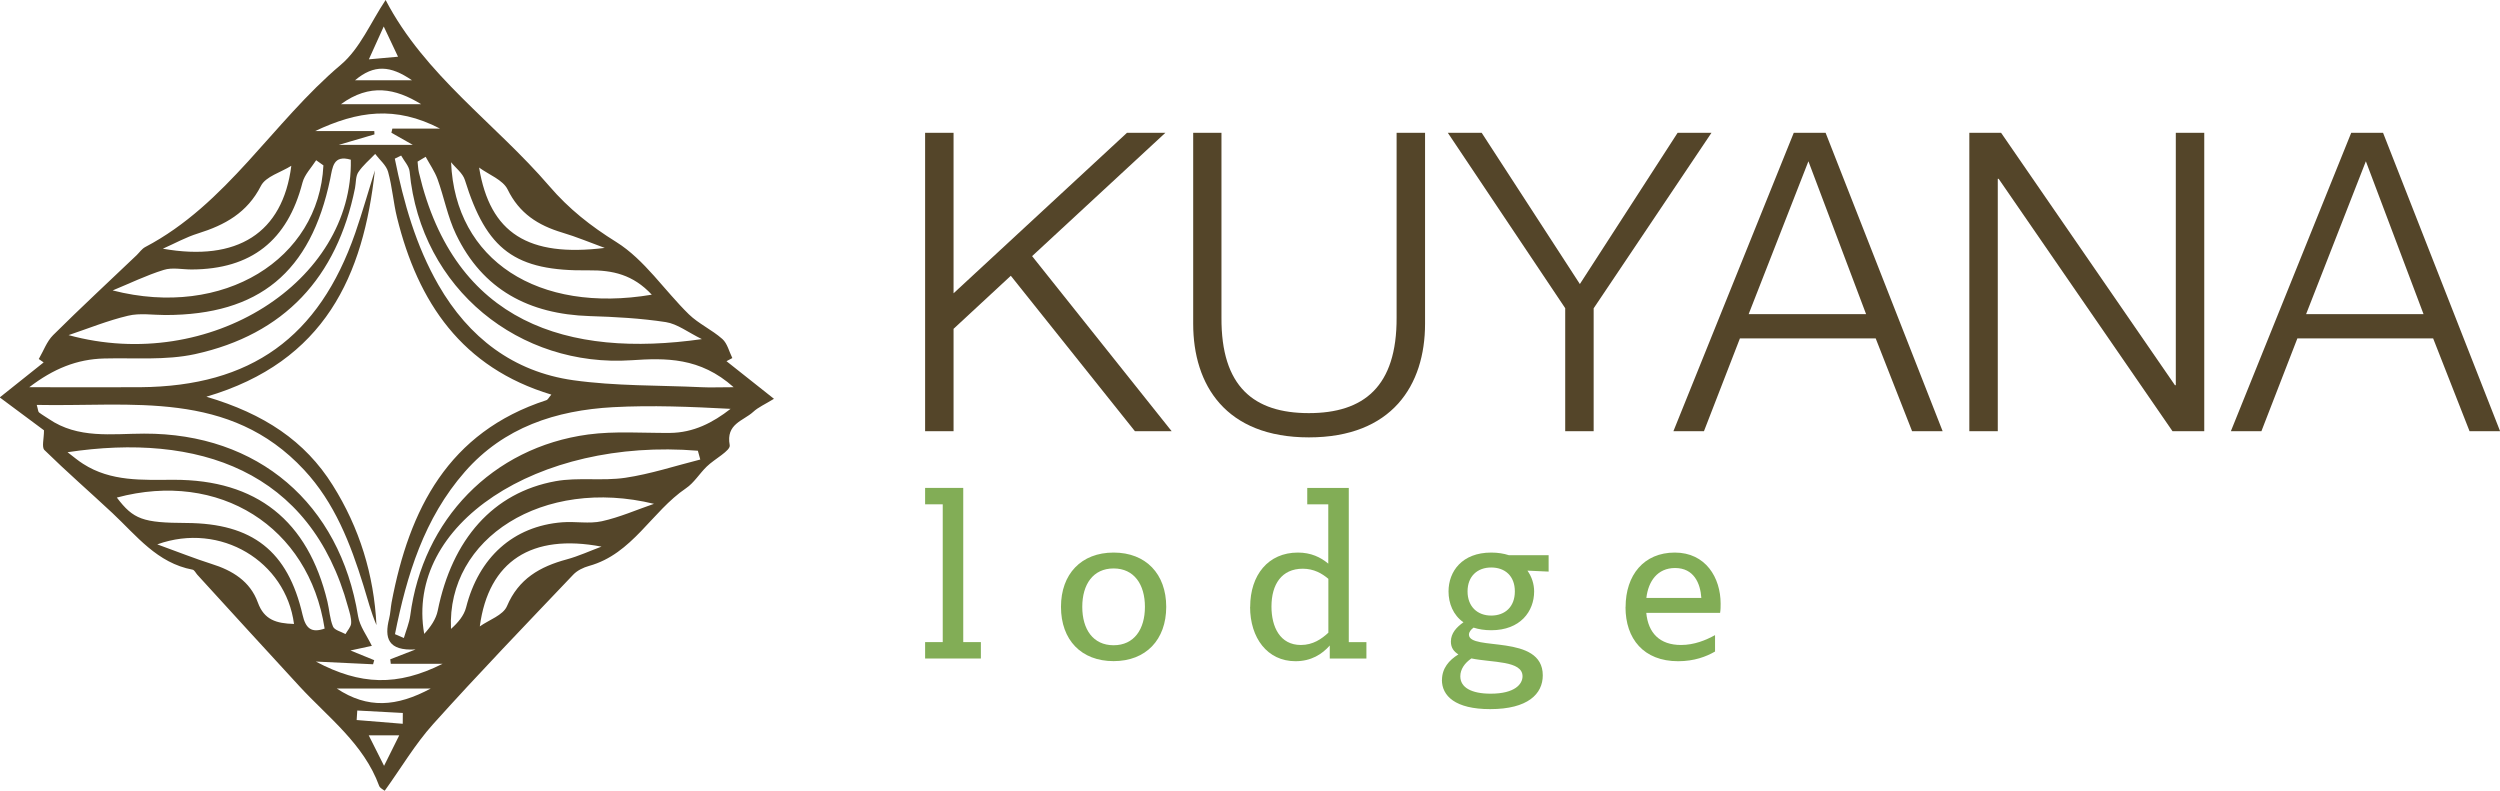
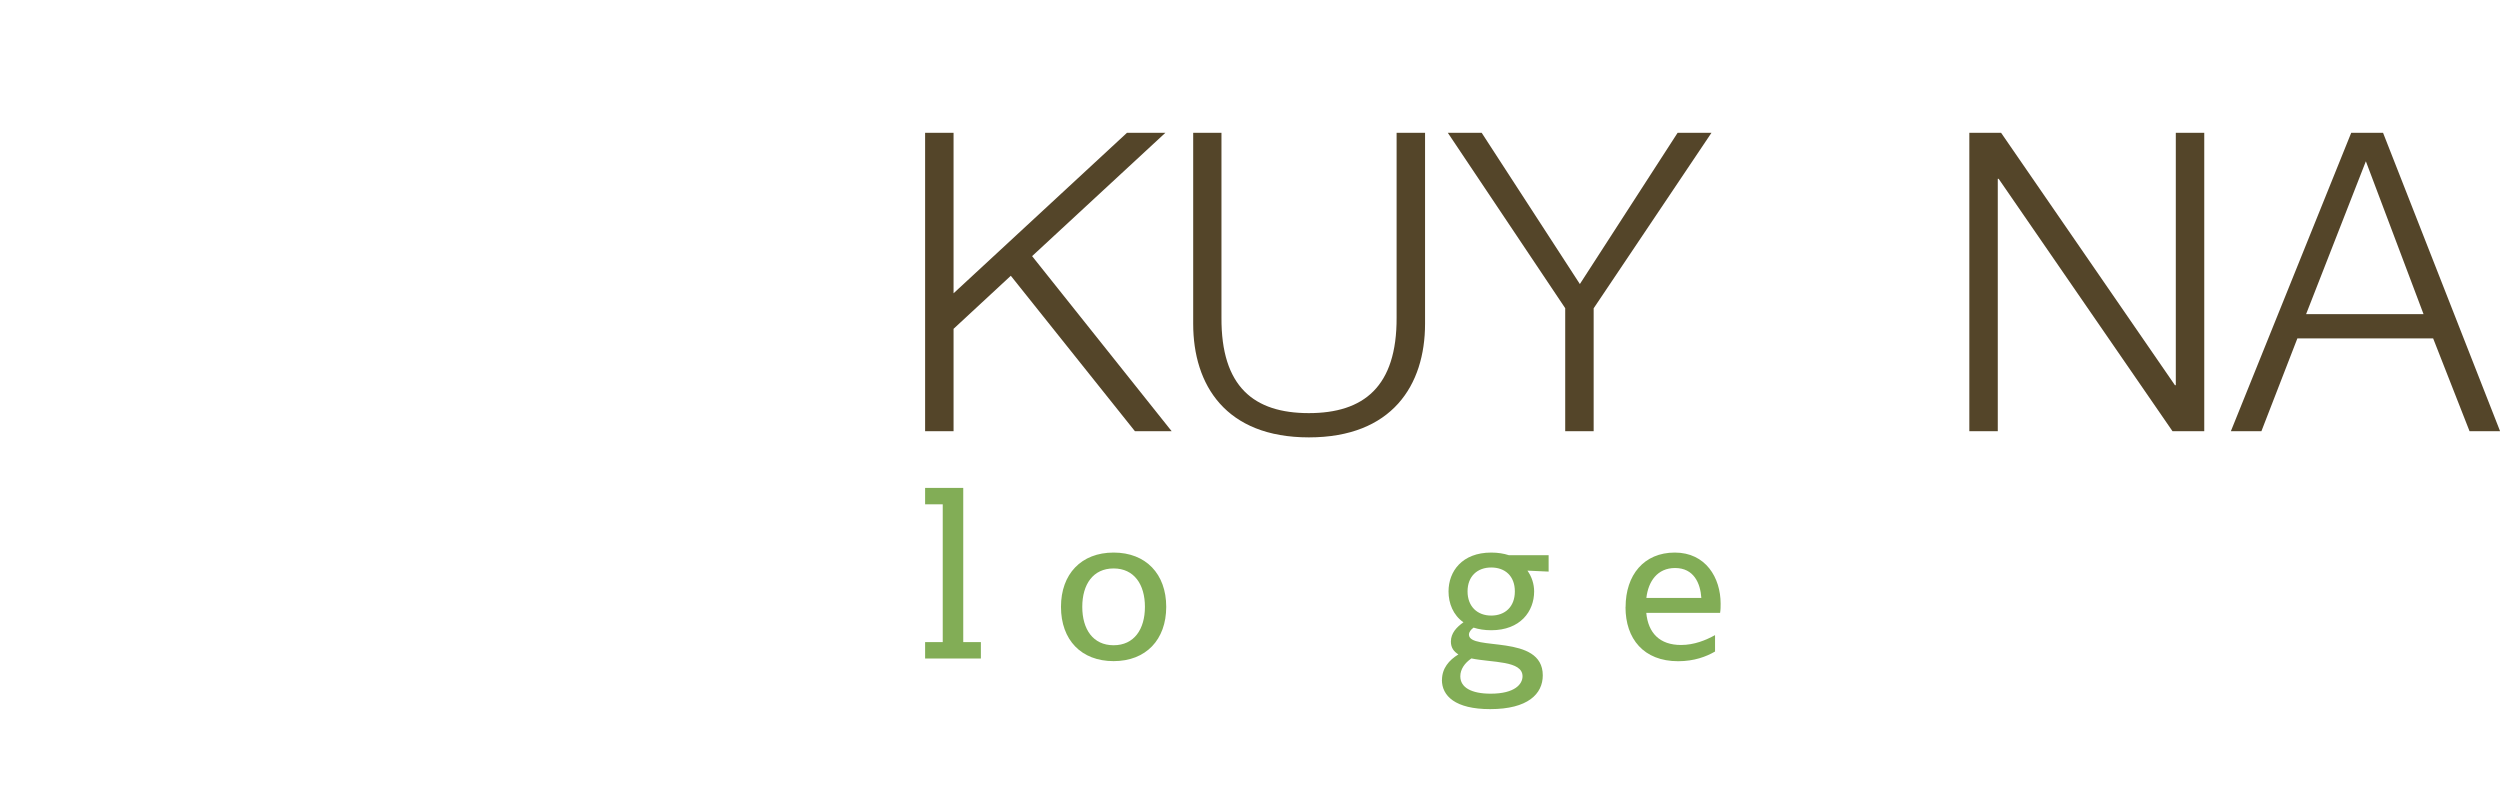
<svg xmlns="http://www.w3.org/2000/svg" id="Capa_1" data-name="Capa 1" viewBox="0 0 286.48 90.6">
  <defs>
    <style>
      .cls-1 {
        fill: #82ad56;
      }

      .cls-2 {
        fill-rule: evenodd;
      }

      .cls-2, .cls-3 {
        fill: #544529;
      }
    </style>
  </defs>
-   <path class="cls-2" d="m4.46,41.11c.53-.91.9-1.98,1.62-2.7,3.14-3.12,6.39-6.13,9.59-9.18.32-.31.59-.72.97-.92,9.37-4.92,14.6-14.29,22.42-20.89,2.21-1.87,3.44-4.9,5.13-7.42,4.48,8.62,12.57,14.13,18.75,21.32,2.27,2.64,4.74,4.58,7.69,6.42,3.23,2.02,5.5,5.53,8.3,8.27,1.13,1.1,2.66,1.78,3.85,2.84.57.51.77,1.44,1.14,2.18-.22.12-.45.24-.67.36,1.58,1.25,3.16,2.5,5.44,4.31-1.04.64-1.8.96-2.38,1.5-1.14,1.04-3.15,1.36-2.69,3.81.12.63-1.74,1.58-2.63,2.45-.83.8-1.45,1.86-2.38,2.49-3.94,2.67-6.13,7.52-11.11,8.9-.65.18-1.36.52-1.82,1.01-5.39,5.67-10.82,11.3-16.05,17.12-2.06,2.29-3.65,5-5.55,7.64-.16-.14-.53-.3-.63-.56-1.77-4.83-5.82-7.82-9.13-11.41-3.92-4.25-7.81-8.52-11.71-12.79-.18-.2-.33-.54-.54-.58-4.06-.76-6.42-3.89-9.18-6.48-2.59-2.42-5.27-4.75-7.8-7.23-.33-.33-.05-1.29-.05-2.26-1.25-.93-2.94-2.19-5.07-3.77,1.91-1.52,3.47-2.77,5.03-4.01-.19-.13-.38-.26-.57-.4Zm-1.09,3.26c4.61,0,8.68.03,12.74,0,12.65-.11,20.44-5.7,24.6-17.67.82-2.37,1.5-4.79,2.25-7.18-1.31,12.02-5.69,21.93-19.31,25.94,6.62,1.96,11.3,5.07,14.47,10.13,3.08,4.9,4.73,10.27,5.02,16.04-.63-1.47-1.02-3.01-1.49-4.53-1.49-4.81-3.29-9.48-6.8-13.25-8.58-9.23-19.77-7.22-30.64-7.45.16.55.15.77.26.86.35.27.74.49,1.11.74,3.37,2.31,7.21,1.7,10.93,1.69,13.05-.04,22.43,7.99,24.52,20.91.19,1.17,1.01,2.23,1.58,3.41-.5.11-1.32.29-2.45.53,1.11.45,1.91.78,2.72,1.11-.04.16-.09.31-.13.47-2.18-.1-4.37-.21-6.56-.31,5.11,2.72,9.35,2.85,14.52.26h-5.93c-.02-.17-.04-.35-.06-.52.79-.31,1.59-.62,2.91-1.13-3.21.19-3.59-1.33-3.04-3.53.15-.6.17-1.24.28-1.85,2.03-10.7,6.5-19.52,17.73-23.18.19-.06.3-.33.58-.64-10.26-3.09-15.28-10.57-17.68-20.27-.43-1.73-.55-3.54-1.03-5.26-.21-.76-.97-1.37-1.48-2.05-.66.69-1.41,1.31-1.93,2.09-.32.48-.26,1.21-.38,1.82-2.06,10.25-8.12,16.79-18.33,19.03-3.35.73-6.93.41-10.41.5-3.13.08-5.8,1.16-8.6,3.3Zm41.89,28.3c.34.15.68.29,1.02.44.25-.86.61-1.7.73-2.57,1.43-11,9.42-19.27,20.38-20.75,3.07-.41,6.24-.16,9.36-.18,2.73-.02,4.94-1.18,6.97-2.76-4.56-.24-9.03-.43-13.48-.19-6.52.36-12.5,2.29-16.97,7.4-4.68,5.34-6.66,11.86-8.01,18.61Zm.7-54.84c-.24.12-.48.23-.72.35,1.02,5.04,2.41,9.97,5.01,14.49,3.46,6.01,8.57,9.93,15.44,10.9,4.84.68,9.79.57,14.7.8,1,.05,2.01,0,3.68,0-3.86-3.45-7.8-3.35-11.71-3.09-12.75.86-24.14-8.09-25.42-21.61-.06-.64-.64-1.23-.97-1.84ZM7.74,51.82c.71.54,1.22.98,1.78,1.33,3.2,2.06,6.8,1.84,10.38,1.83,9.5-.02,15.39,4.67,17.62,13.96.23.95.27,1.98.64,2.86.17.41.93.58,1.43.86.23-.42.63-.82.65-1.25.03-.6-.18-1.23-.35-1.83-4.28-15.77-17.27-20-32.15-17.76Zm.11-13.42c16.21,4.44,32.65-6.17,32.35-20.1-2.02-.59-2.09.86-2.36,2.2-2.23,10.71-8.16,15.59-18.89,15.6-1.43,0-2.92-.25-4.28.08-2.32.55-4.55,1.46-6.81,2.22Zm40.92-20.43c-.31.18-.61.37-.92.55.05.42.06.86.16,1.27,4.07,17.26,17.09,21.25,32.42,19.07-1.59-.78-2.8-1.74-4.13-1.95-2.88-.44-5.82-.6-8.74-.69-6.91-.22-12.26-3-15.31-9.38-.95-1.98-1.36-4.23-2.11-6.31-.33-.9-.9-1.71-1.36-2.56Zm31.48,34.7c-.09-.34-.19-.68-.28-1.02-18.4-1.51-33.56,8.44-31.36,20.99.73-.79,1.35-1.68,1.55-2.66,1.65-8.18,6.34-13.54,13.5-14.84,2.6-.47,5.37,0,7.99-.39,2.9-.43,5.73-1.37,8.59-2.09ZM37.06,18.95c-.27-.2-.55-.39-.83-.59-.54.85-1.33,1.64-1.57,2.57-1.71,6.63-5.86,9.93-12.71,9.95-1.07,0-2.22-.26-3.19.05-2,.62-3.9,1.55-5.85,2.35,12.73,3.27,23.64-3.6,24.15-14.33ZM13.39,57.02c1.9,2.5,2.97,2.89,7.97,2.91,7.56.04,11.63,3.21,13.31,10.52.36,1.57,1.01,2.11,2.53,1.58-1.8-11.72-12.11-18.16-23.82-15.01Zm61.57.72c-12.71-3.1-23.76,3.91-23.28,14.33.79-.7,1.49-1.52,1.73-2.46,1.45-5.73,5.4-9.32,11.02-9.76,1.51-.12,3.09.2,4.54-.12,2.04-.45,4-1.32,5.99-2Zm-.27-23.97c-2.15-2.31-4.5-2.82-7.22-2.79-8.47.12-11.71-2.34-14.2-10.36-.24-.77-1.04-1.36-1.58-2.03.47,11.27,10,17.37,23,15.18Zm-41.31-14.77c-1.19.75-2.93,1.22-3.48,2.3-1.57,3.09-4.14,4.49-7.21,5.45-1.39.43-2.69,1.16-4.03,1.75,8.52,1.51,13.74-1.77,14.72-9.49Zm.31,52.5c-.93-7.16-8.41-11.73-15.67-9.12,2.45.89,4.3,1.63,6.19,2.23,2.42.75,4.46,2,5.34,4.44.72,1.98,2.11,2.39,4.13,2.45Zm35.61-43.09c-1.62-.59-3.23-1.27-4.88-1.76-2.76-.83-4.91-2.19-6.25-4.94-.54-1.1-2.15-1.69-3.27-2.51,1.24,7.54,5.62,10.29,14.4,9.21Zm-14.33,43.38c1.07-.76,2.68-1.29,3.12-2.32,1.34-3.16,3.79-4.54,6.86-5.37,1.36-.37,2.65-.97,3.98-1.46-7.98-1.52-12.95,1.63-13.95,9.15Zm-4.54-57.05c-5.11-2.66-9.46-2.02-14.32.28h6.78c0,.12.01.25.02.38-1.13.33-2.26.66-4.09,1.2h8.48c-1.22-.69-1.84-1.04-2.45-1.39.04-.16.08-.31.11-.47h5.46Zm-1.07,64.16h-10.77c3.55,2.35,6.85,2.1,10.77,0Zm-1.1-66.96c-2.95-1.82-5.89-2.41-9.19,0h9.19Zm-1.05-2.74c-2.46-1.69-4.33-1.85-6.53,0h6.53Zm-1.06,73.74c0-.41,0-.83.01-1.24-1.74-.09-3.48-.19-5.22-.28-.02.36-.05.73-.07,1.09,1.76.14,3.52.29,5.28.43Zm-.4,1.32h-3.5c.63,1.26,1.09,2.17,1.76,3.5.68-1.37,1.09-2.2,1.74-3.5Zm-1.78-81.22c-.63,1.39-1.06,2.34-1.7,3.76,1.41-.12,2.27-.2,3.34-.3-.55-1.17-.92-1.95-1.64-3.47Z" />
  <g>
    <g>
      <path class="cls-3" d="m106.01,15.22h3.26v18.39l19.87-18.39h4.4l-15.27,14.13,15.99,20.06h-4.21l-14.22-17.81-6.56,6.08v11.73h-3.26V15.22Z" />
      <path class="cls-3" d="m136.71,15.22h3.26v21.16c-.05,7.95,3.73,10.96,10.01,10.96s10.1-3.02,10.06-10.96V15.22h3.26v21.88c0,7.04-3.78,13.02-13.31,13.02s-13.26-5.99-13.26-13.02V15.22Z" />
      <path class="cls-3" d="m179.37,35.33l-13.46-20.11h3.88l11.25,17.33,11.2-17.33h3.88l-13.5,20.11v14.08h-3.26v-14.08Z" />
-       <path class="cls-3" d="m205.56,15.22h3.64l13.41,34.19h-3.5l-4.17-10.63h-15.56l-4.12,10.63h-3.5l13.79-34.19Zm-5.17,20.78h13.45l-6.61-17.52-6.85,17.52Z" />
      <path class="cls-3" d="m225.67,15.22h3.64l19.92,28.92h.1V15.22h3.26v34.19h-3.64l-19.92-28.92h-.1v28.92h-3.26V15.22Z" />
      <path class="cls-3" d="m269.44,15.22h3.64l13.41,34.19h-3.5l-4.17-10.63h-15.56l-4.12,10.63h-3.5l13.79-34.19Zm-5.17,20.78h13.45l-6.61-17.52-6.85,17.52Z" />
    </g>
    <g>
      <path class="cls-1" d="m106.01,73.58h2.02v-15.79h-2.02v-1.88h4.37v17.67h2.02v1.88h-6.39v-1.88Z" />
      <path class="cls-1" d="m121.58,69.54c0-3.76,2.32-6.22,6.03-6.22s6.03,2.46,6.03,6.22-2.32,6.22-6.03,6.22-6.03-2.43-6.03-6.22Zm9.62,0c0-2.57-1.24-4.4-3.59-4.4s-3.59,1.82-3.59,4.4,1.24,4.4,3.59,4.4,3.59-1.83,3.59-4.4Z" />
-       <path class="cls-1" d="m143.26,69.54c0-3.65,2.07-6.22,5.47-6.22,1.49,0,2.6.53,3.48,1.27v-6.8h-2.41v-1.88h4.76v17.67h2.02v1.88h-4.2v-1.49c-.88,1-2.13,1.8-3.93,1.8-3.23,0-5.2-2.68-5.2-6.22Zm8.96,2.96v-6.17c-.72-.61-1.66-1.16-2.93-1.16-2.43,0-3.59,1.8-3.59,4.34,0,2.32.97,4.4,3.37,4.4,1.38,0,2.38-.69,3.15-1.41Z" />
      <path class="cls-1" d="m165.24,77.92c0-1.33.8-2.27,1.88-2.93-.53-.33-.86-.77-.86-1.47,0-.97.66-1.66,1.44-2.21-1.19-.83-1.71-2.18-1.71-3.54,0-2.29,1.55-4.45,4.89-4.45.75,0,1.44.11,2.02.3h4.56v1.88l-2.43-.11c.5.69.77,1.55.77,2.38,0,2.29-1.58,4.45-4.92,4.45-.77,0-1.44-.11-2.02-.3-.3.22-.53.5-.53.8,0,1.94,8.46-.14,8.46,4.67,0,2.13-1.71,3.87-6.03,3.87-4.01,0-5.53-1.52-5.53-3.35Zm9.23-.42c0-1.82-3.46-1.55-5.86-2.05-.77.53-1.27,1.24-1.27,2.05,0,1.3,1.3,1.99,3.48,1.99,2.79,0,3.65-1.11,3.65-1.99Zm-6.3-9.73c0,1.74,1.13,2.77,2.71,2.77s2.71-1,2.71-2.77-1.13-2.74-2.71-2.74-2.71,1-2.71,2.74Z" />
      <path class="cls-1" d="m186.28,69.57c0-3.68,2.1-6.25,5.64-6.25s5.25,2.88,5.25,5.86c0,.33,0,.69-.06,1.05h-8.46c.22,2.32,1.55,3.68,3.98,3.68,1.52,0,2.85-.55,3.9-1.13v1.88c-1,.58-2.38,1.11-4.23,1.11-3.95,0-6.03-2.57-6.03-6.19Zm2.38-1.05h6.3c-.11-1.69-.86-3.43-3.01-3.43-2.02,0-3.07,1.52-3.29,3.43Z" />
    </g>
  </g>
</svg>